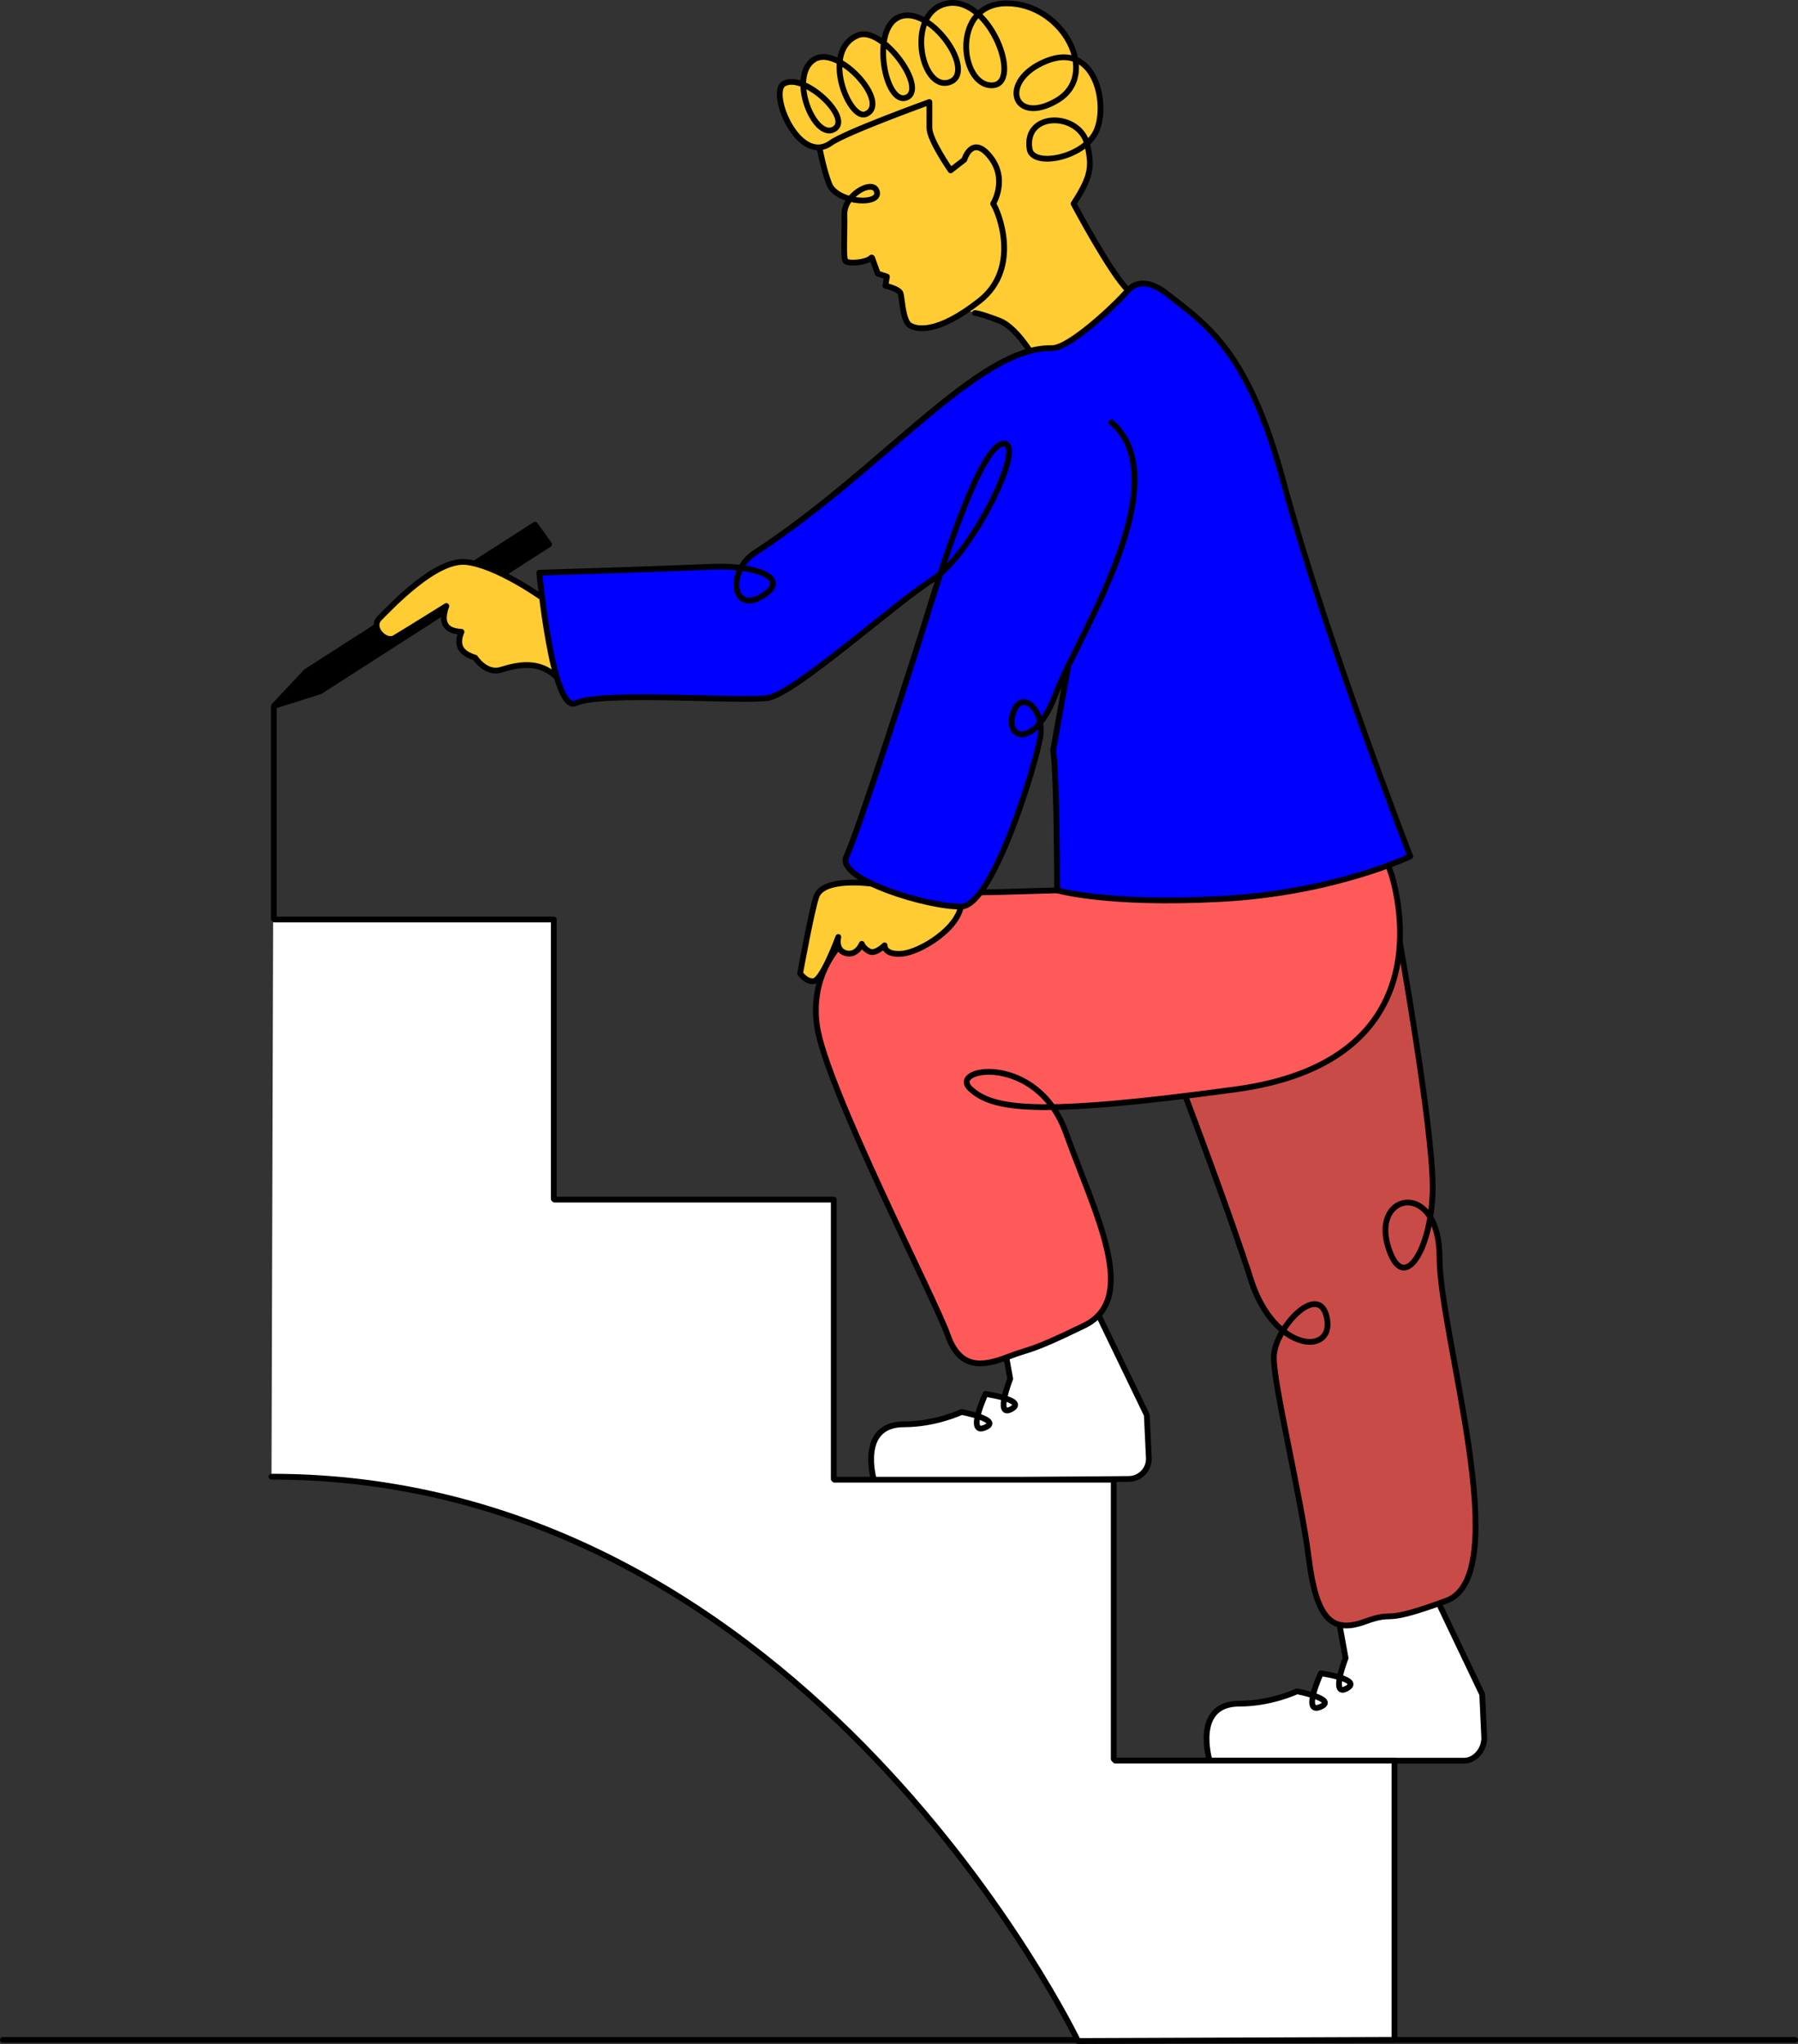
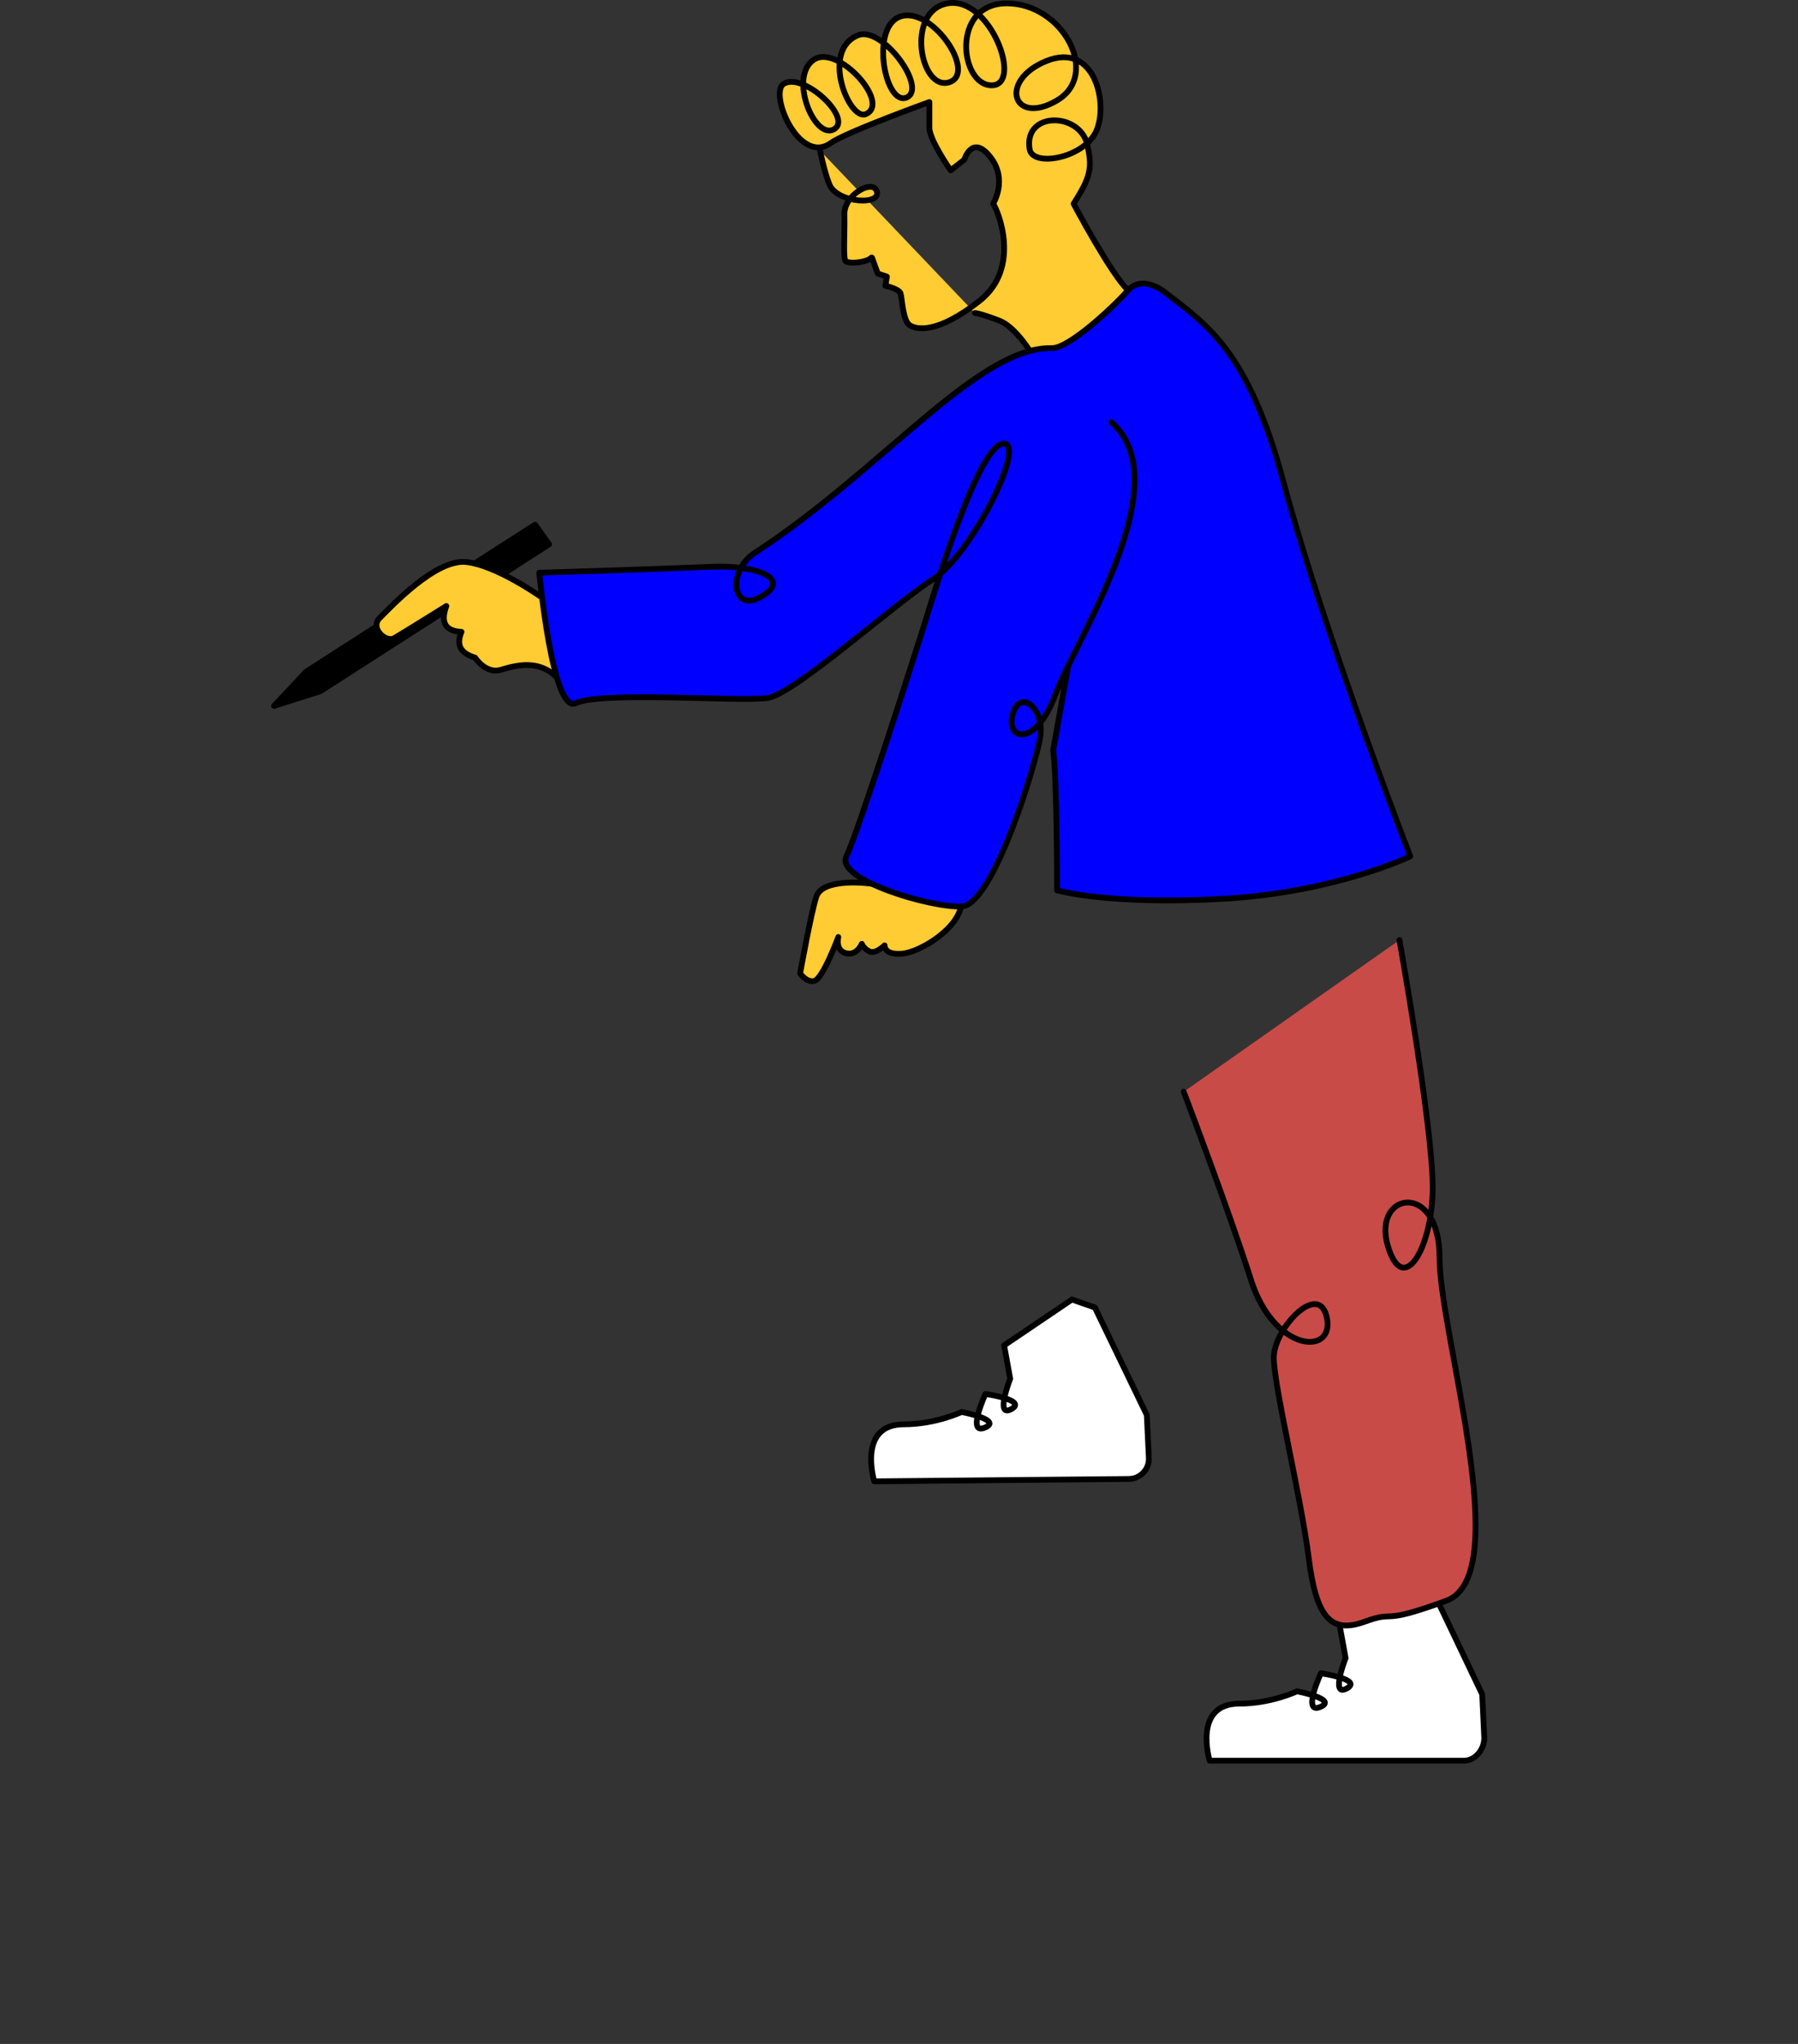
<svg xmlns="http://www.w3.org/2000/svg" id="Nicht_Machen" data-name="Nicht Machen" viewBox="0 0 935.14 1062.66">
  <rect x="0" y="0" width="935.14" height="1062.66" fill="#333333" stroke="none" />
  <path d="M746.29,829.37l24.6,51.52,1.06,22.27c.28,5.94-4.43,12.17-10.38,12.23h-132.43s-9.01-29.65,15.46-29.65c16.57,0,29.99-6.42,29.99-6.42,0,0,21.08,4.05,12.4,8-10.22,4.64,0-17.36,0-17.36,0,0,22.1,3.16,13.42,7.89-8.68,4.74-.56-15.79-.56-15.79l-3.16-17.36,31.45-22.86,18.15,7.54Z" fill="#fff" stroke="#000" stroke-linecap="round" stroke-linejoin="round" stroke-width="3" />
  <polygon points="166.53 359.41 285.58 282.99 278.29 272.79 159.24 349.2 142.53 367.01 166.53 359.41" stroke="#000" stroke-linecap="round" stroke-linejoin="round" stroke-width="3" />
  <path d="M282.02,310.75s-23.85-16.98-39.63-18.56-38.67,22.89-44.99,29.2c-4.99,4.99,3.16,13.1,7.89,10.26,7.89-4.74,26.84-16.57,26.84-16.57-3.31,9.11.02,13.04,7.89,13.42-3.17,7.58.36,11.4,7.1,13.42,0,0,5.52,8.68,13.42,6.31s19.61-5.52,29.08,3.95" fill="#fc3" stroke="#000" stroke-linecap="round" stroke-linejoin="round" stroke-width="3" />
-   <path d="M423.37,72.77l5.04,11.98,72.8,76.68,9.25,1.49s15.52-12.81,15.52-13.6,6.31-58.41,5.52-59.99c-.79-1.58-37.89-46.57-37.89-46.57l-36.31,10.26-33.94,19.73h0Z" fill="#fc3" />
  <path d="M727.85,488.74s17.29,96.79,17.29,128.5-15.53,57.76-23.43,30.13c-7.89-27.62,26.99-33.68,26.99,6.44s39.66,165.15,3.57,178.41c-36.09,13.26-25.04,4.58-42.41,10.89s-25.26-1.58-29.2-33.15c-3.95-31.57-18.15-89.19-18.15-104.19s23.68-40.25,27.62-20.52c3.95,19.73-27.47,17.86-39.46-19.73-11.84-37.1-35.02-97.9-35.02-97.9" fill="#c94b47" stroke="#000" stroke-linecap="round" stroke-linejoin="round" stroke-width="3" />
  <path d="M569.44,679.77l27.01,55.89,1.06,22.27c.28,5.94-4.43,10.93-10.38,10.99l-132.43,1.24s-9.01-29.65,15.46-29.65c16.57,0,29.99-6.42,29.99-6.42,0,0,21.08,4.05,12.4,8-10.22,4.64,0-17.36,0-17.36,0,0,22.1,3.16,13.42,7.89-8.68,4.74-.56-15.79-.56-15.79l-3.16-17.36,35.27-23.83,11.92,4.14Z" fill="#fff" stroke="#000" stroke-linecap="round" stroke-linejoin="round" stroke-width="3" />
-   <path d="M549.79,462.91l-31.22.89c-76.07,0-98.36,37.55-93.66,69.58,4.7,32.04,61.6,142.39,67.92,160.55s18.15,16.57,31.1,11.61c12.94-4.96,10.73-2.14,39.94-16.35s5.52-58.41-9.47-100.24c-15-41.83-61.56-33.94-49.72-22.89s35.52,14.21,137.9.32c102.38-13.89,87.05-91.87,81.18-111.5l-3.96-11.55" fill="#ff5a5a" stroke="#000" stroke-linecap="round" stroke-linejoin="round" stroke-width="3" />
  <path d="M426.53,78.3s1.9,10,4.74,17.36c3.95,10.26,28.59,11.39,24.47,3.16-2.68-5.36-16.82,2.79-16.57,12.63.25,10.34-.84,23.65.79,24.47,2.96,1.48,11.47.18,13.17-1.93.12-.15.36-.13.43.06l2.98,8.19,4.74,1.58-.79,4.74s7.1,1.58,7.89,3.95,1.13,14.21,4.74,16.57c3.46,2.27,14.21,4.74,36.31-12.63,22.1-17.36,9.47-47.36,7.1-50.51,0,0,7.89-12.63-1.58-24.47s-13.42,1.58-13.42,1.58l-7.1,5.52s-11.05-15.79-11.05-22.1v-13.42s-43.47,15.71-51.3,21.31c-16.57,11.84-32.31-25.96-24.47-30.78,10.26-6.31,36.31,18.15,26.05,23.68-10.26,5.52-23.68-27.62-10.26-36.31,12.45-8.06,40.25,22.89,26.84,28.41-8.54,3.52-23.68-33.15-3.95-41.04,12.6-5.04,36.31,27.62,25.26,32.36-11.05,4.74-18.94-35.52-3.95-41.83,16.35-6.88,41.04,29.2,26.05,33.94-15,4.74-22.89-37.1-.79-41.04,22.1-3.95,39.46,42.62,22.89,42.62s-21.31-42.62,7.89-42.62,48.94,37.1,26.05,50.51-30.54-10.36-5.52-20.52c25.26-10.26,32.36,22.1,26.05,36.31-6.31,14.21-33.19,19.11-34.73,9.47-3.16-19.73,26.12-19.31,29.99-2.37,2.74,11.99,1.85,16.8-7.1,30.78,0,0,19.73,37.1,28.41,44.99s-4.74,3.95-18.94,18.94c-14.21,15-28.41,18.94-28.41,18.94,0,0-9.47-18.15-19.73-22.1-10.26-3.95-12.63-3.95-12.63-3.95" fill="#fc3" stroke="#000" stroke-linecap="round" stroke-linejoin="round" stroke-width="3" />
-   <line x1="933.64" y1="1060.57" x2="1.5" y2="1060.57" fill="none" stroke="#000" stroke-linecap="round" stroke-linejoin="round" stroke-width="3" />
-   <path d="M142.39,367.58v110.1l.39.39h145.23v145.23l.39.39h145.23v145.23l.39.39h145.23v145.23l.79.79h145.23v145.23l-164.6.58s-140.85-293.41-419.46-293.41" fill="#fff" stroke="#000" stroke-linecap="round" stroke-linejoin="round" stroke-width="3" />
  <path d="M499.93,469.79c-.73,12.64-21.31,25.26-30.78,26.05-9.47.79-9.08-4.34-9.08-4.34,0,0-4.74,4.74-7.89,3.16s-3.95-3.95-3.95-3.95c0,0-2.76,6.71-8.68,4.74-5.24-1.74-3.55-8.29-3.55-8.29,0,0-8.11,22.05-12.63,22.89-4.08.76-7.22-4.01-7.22-4.01,0,0,5.74-31.79,8.41-39.8,3.46-10.4,28.81-6.77,28.81-6.77" fill="#fc3" stroke="#000" stroke-linecap="round" stroke-linejoin="round" stroke-width="3" />
  <path d="M578.07,219.58c30.71,26.87-5.11,90.84-22.44,126.47-2.75,5.65-5.03,10.6-6.51,14.56-10.8,28.95-26.3,23.93-22.35,10.51s16.57-2.37,14.28,11.97c-2.3,14.34-24.54,87.48-40.92,88.19-16.39.72-65.7-14.14-59.95-25.94,5.75-11.81,35.29-103.43,42.65-127.39,7.36-23.96,27.36-87.33,39.2-87.33s-16.57,57.62-36.9,70.61c-20.32,12.99-72.02,59.62-85.89,61.67-13.86,2.06-86.38-3.64-99.8,2.68-12.12,5.71-18.95-67.82-18.95-67.82,0,0,52.92-1.57,90.12-3.09,22.75-.92,41.7,6.18,25.12,15.65-15.04,8.6-17.54-13.52-3.16-22.89,66.57-43.36,116.02-107.34,154.53-106.43,8.98.21,33.05-22.45,39.28-29.76,5.31-6.23,13.37-4.07,19.83.96,21.57,16.83,42.91,29.98,61.32,98.38,21.82,81.04,65.94,194.64,65.94,194.64,0,0-39.39,19.01-98.58,22.16-59.2,3.16-85.11-4.5-85.11-4.5,0,0,.02-58.61-2.03-72.83l7.87-44.03" fill="blue" stroke="#000" stroke-linecap="round" stroke-linejoin="round" stroke-width="3" />
</svg>